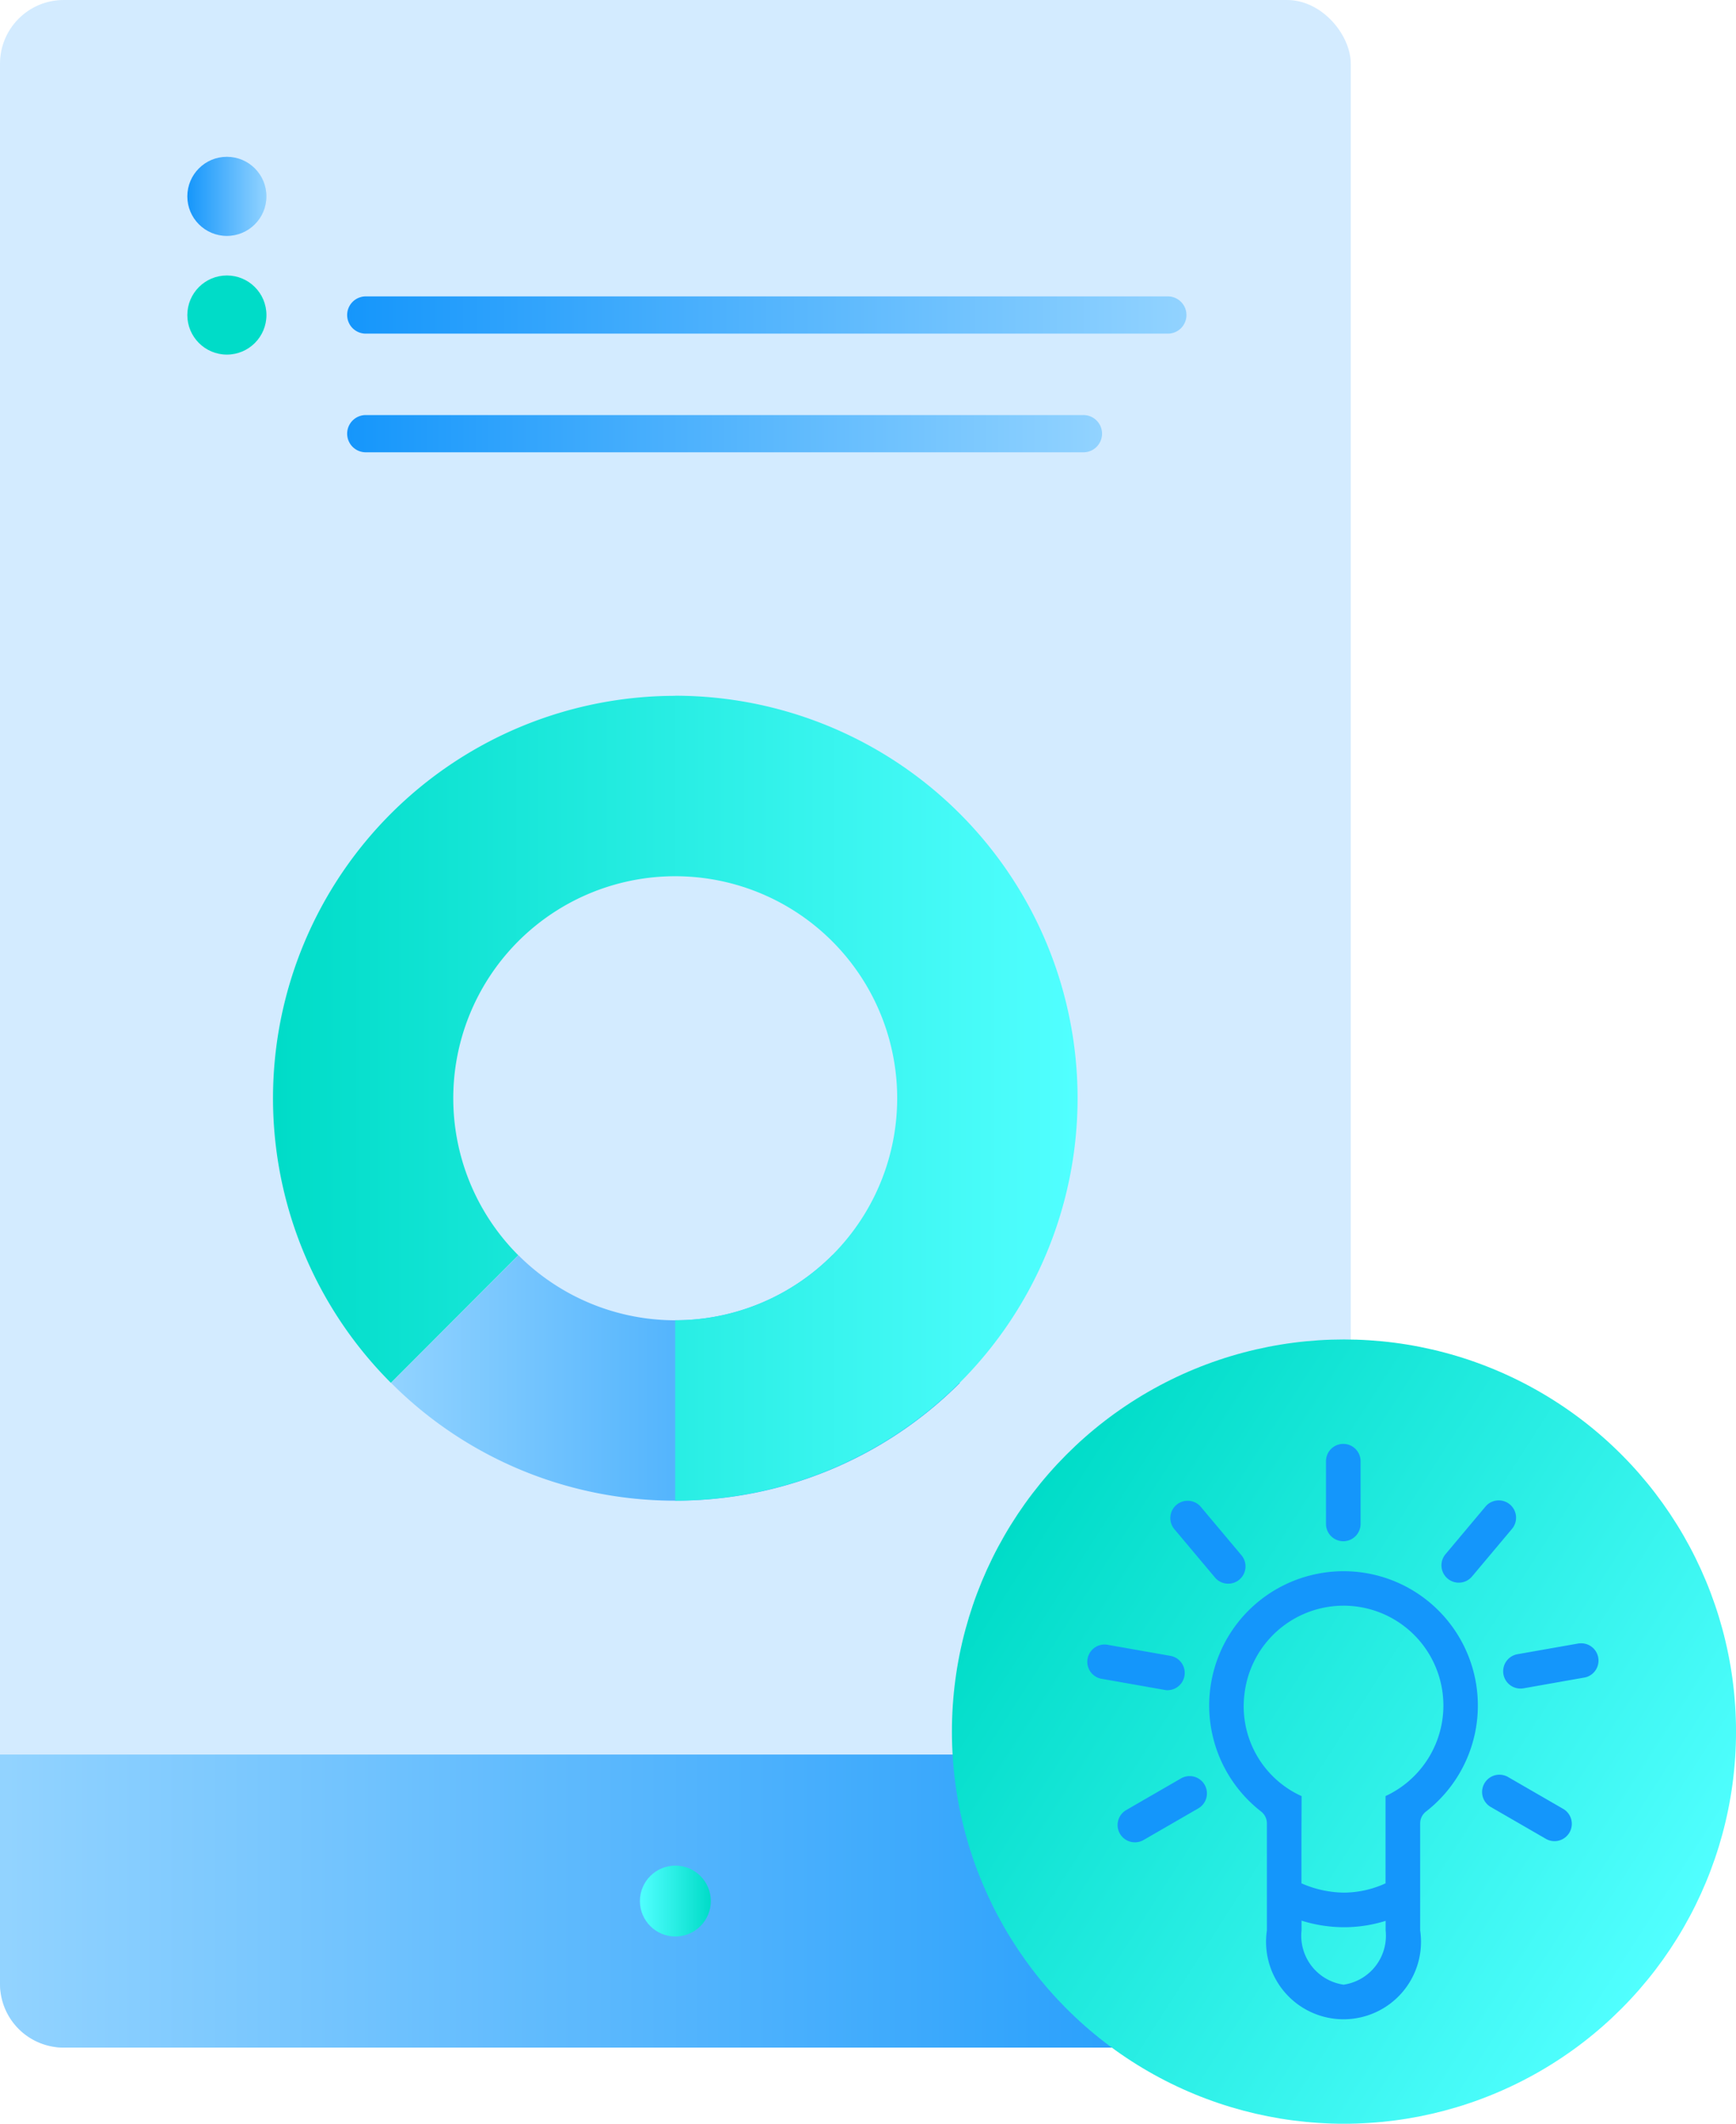
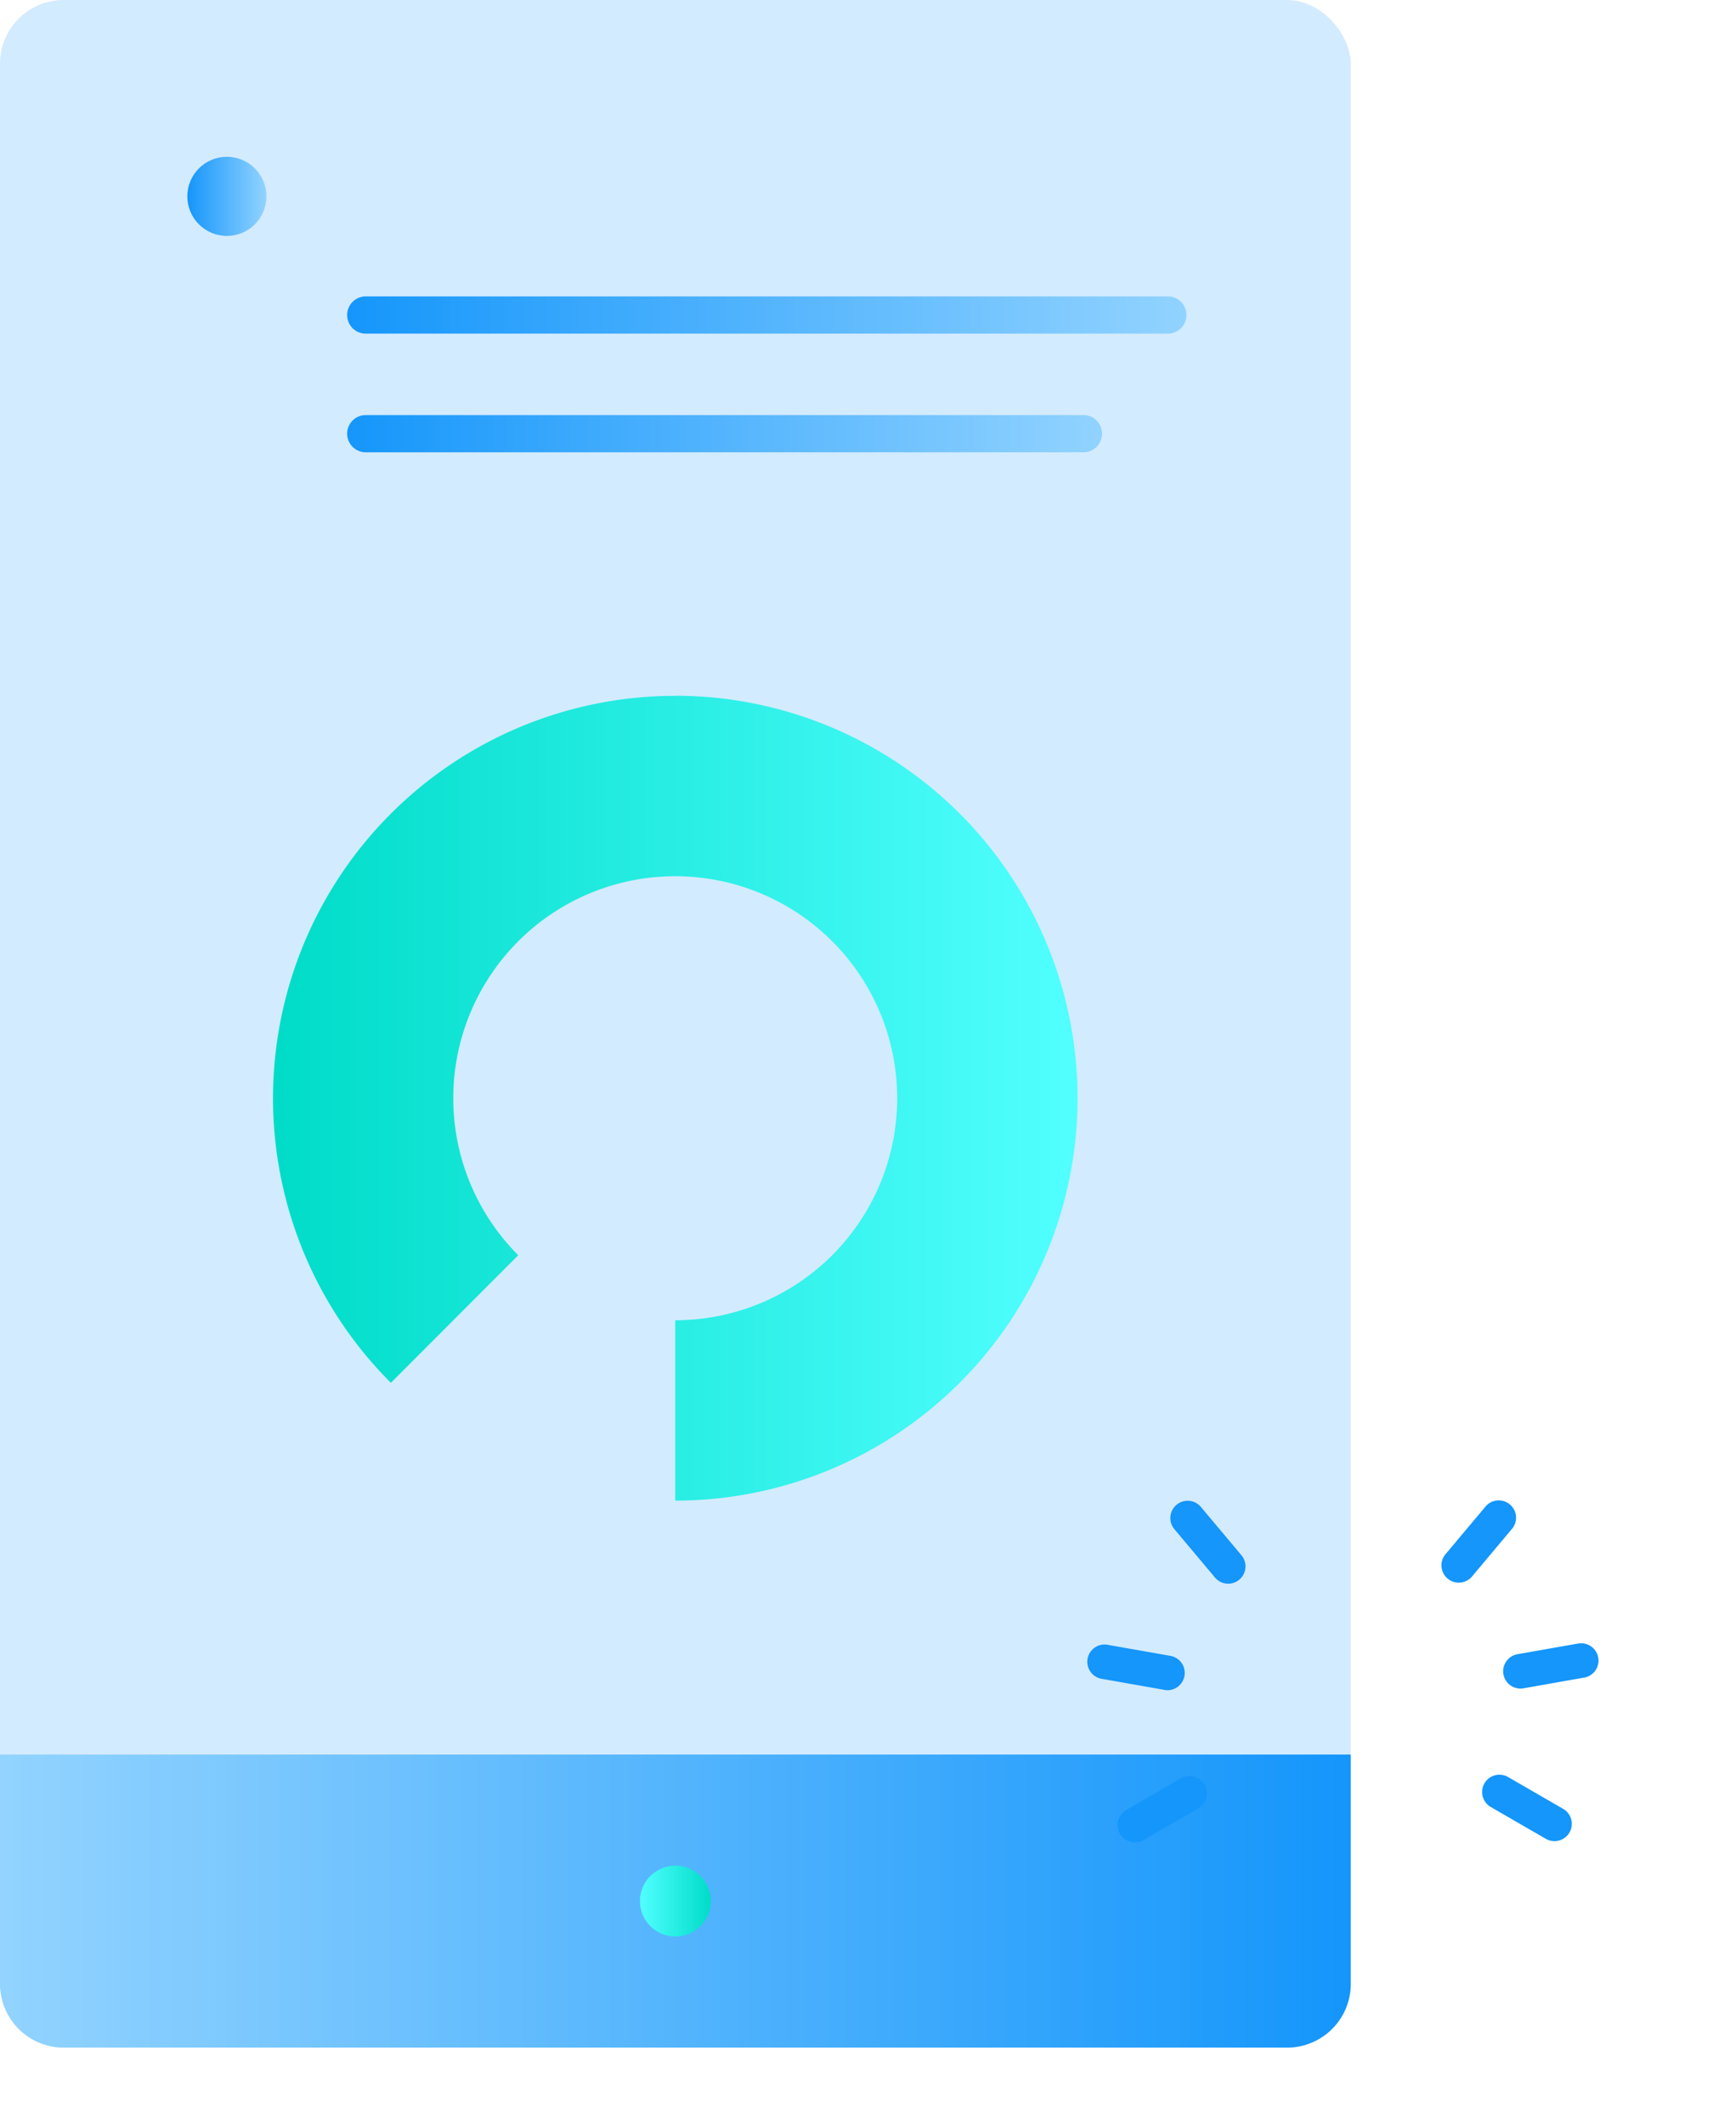
<svg xmlns="http://www.w3.org/2000/svg" xmlns:xlink="http://www.w3.org/1999/xlink" width="81.763" height="100" viewBox="0 0 81.763 100">
  <defs>
    <style>.a{fill:#d3ebff;}.b{fill:url(#a);}.c{fill:url(#b);}.d{fill:url(#c);}.e{fill:url(#d);}.f{fill:url(#e);}.g{fill:url(#f);}.h{fill:url(#i);}.i{fill:url(#k);}.j{fill:#1496fb;}</style>
    <linearGradient id="a" x1="1" y1="0.5" x2="0" y2="0.5" gradientUnits="objectBoundingBox">
      <stop offset="0" stop-color="#1596fb" />
      <stop offset="1" stop-color="#92d3ff" />
    </linearGradient>
    <linearGradient id="b" y1="0.5" x2="1" y2="0.5" gradientUnits="objectBoundingBox">
      <stop offset="0" stop-color="#51ffff" />
      <stop offset="1" stop-color="#00dcc8" />
    </linearGradient>
    <linearGradient id="c" y1="0.5" x2="1" y2="0.5" gradientUnits="objectBoundingBox">
      <stop offset="0" stop-color="#92d3ff" />
      <stop offset="1" stop-color="#1596fb" />
    </linearGradient>
    <linearGradient id="d" y1="0.5" x2="1" y2="0.5" gradientUnits="objectBoundingBox">
      <stop offset="0" stop-color="#00dcc8" />
      <stop offset="1" stop-color="#51ffff" />
    </linearGradient>
    <linearGradient id="e" x1="0" y1="0.5" x2="1" y2="0.5" xlink:href="#a" />
    <linearGradient id="f" x1="0" y1="0.5" x2="1" y2="0.5" xlink:href="#a" />
    <linearGradient id="i" x1="52.488" y1="-176.47" x2="52.488" y2="-177.47" xlink:href="#d" />
    <linearGradient id="k" x1="0.921" y1="0.77" x2="0.079" y2="0.23" xlink:href="#b" />
  </defs>
  <g transform="translate(-168.729 -20.455)">
    <rect class="a" width="63.619" height="96.415" rx="3" transform="translate(168.729 20.455)" />
    <path class="b" d="M0,0H63.619a0,0,0,0,1,0,0V10.8a3,3,0,0,1-3,3H3a3,3,0,0,1-3-3V0A0,0,0,0,1,0,0Z" transform="translate(168.729 103.071)" />
    <circle class="c" cx="1.669" cy="1.669" r="1.669" transform="translate(198.869 108.301)" />
    <g transform="translate(181.591 53.22)">
-       <path class="d" d="M192.629,65.728a18.89,18.89,0,0,0,13.4-5.548l-6.008-6.008a10.453,10.453,0,0,1-14.785,0l-6,6.008a18.869,18.869,0,0,0,13.4,5.548Zm0,0" transform="translate(-173.681 -27.831)" />
      <path class="e" d="M195.014,39.146a18.948,18.948,0,0,0-13.4,32.348l6-6.008a10.454,10.454,0,1,1,7.392,3.062v8.493a18.948,18.948,0,1,0,0-37.9Z" transform="translate(-176.066 -39.146)" />
    </g>
    <g transform="translate(177.552 27.838)">
      <g transform="translate(7.499 12.161)">
        <path class="f" d="M212.716,33.357h-33.8a.877.877,0,0,1,0-1.753h33.8a.877.877,0,1,1,0,1.753Z" transform="translate(-178.04 -31.604)" />
      </g>
      <path class="g" d="M216.752,30.17H178.916a.877.877,0,0,1,0-1.753h37.835a.877.877,0,0,1,0,1.753Z" transform="translate(-170.541 -21.843)" />
      <g transform="translate(7.499 0.986)">
        <path class="f" d="M219.625,26.982H178.916a.877.877,0,0,1,0-1.753h40.708a.877.877,0,0,1,0,1.753Z" transform="translate(-178.04 -25.229)" />
      </g>
      <circle class="f" cx="1.863" cy="1.863" r="1.863" />
-       <circle class="h" cx="1.863" cy="1.863" r="1.863" transform="translate(0 5.588)" />
      <circle class="f" cx="1.863" cy="1.863" r="1.863" transform="translate(0 11.175)" />
    </g>
-     <circle class="i" cx="18.465" cy="18.465" r="18.465" transform="translate(213.563 83.526)" />
    <g transform="translate(219.987 88.443)">
-       <path class="j" d="M206.053,62.835a6.32,6.32,0,0,0-2.4,11.132.712.712,0,0,1,.279.556v5.047a3.649,3.649,0,1,0,7.219,0V74.522a.7.7,0,0,1,.281-.554,6.324,6.324,0,0,0-5.38-11.133Zm1.49,19.29a2.327,2.327,0,0,1-1.979-2.556V79.11a6.7,6.7,0,0,0,1.981.31,6.531,6.531,0,0,0,1.979-.3v.452A2.327,2.327,0,0,1,207.543,82.125Zm1.977-8.879,0,1.744v2.363a4.737,4.737,0,0,1-1.979.438,5.107,5.107,0,0,1-1.981-.438V74.99l.007-1.742a4.644,4.644,0,0,1-2.687-4.847,4.7,4.7,0,1,1,6.637,4.845Z" transform="translate(-195.521 -56.661)" />
-       <path class="j" d="M205.17,63.823a.815.815,0,0,0,.813-.815V60.054a.814.814,0,1,0-1.629,0v2.954A.816.816,0,0,0,205.17,63.823Z" transform="translate(-193.16 -59.239)" />
      <path class="j" d="M202.269,64.375a.814.814,0,1,0,1.248-1.047l-1.9-2.263a.815.815,0,1,0-1.248,1.048Z" transform="translate(-196.304 -58.083)" />
      <path class="j" d="M201.694,66.776a.815.815,0,0,0,.14-1.618l-2.908-.512a.814.814,0,1,0-.284,1.6l2.91.514A.778.778,0,0,0,201.694,66.776Z" transform="translate(-197.969 -55.177)" />
      <path class="j" d="M201.722,68.278l-2.558,1.478a.814.814,0,0,0,.408,1.52.823.823,0,0,0,.407-.109l2.558-1.478a.815.815,0,1,0-.815-1.411Z" transform="translate(-197.376 -52.515)" />
      <path class="j" d="M212.34,69.718l-2.558-1.478a.815.815,0,1,0-.815,1.411l2.558,1.478a.815.815,0,1,0,.815-1.411Z" transform="translate(-189.994 -52.543)" />
      <path class="j" d="M212.7,64.6l-2.91.512a.815.815,0,0,0,.142,1.618.8.8,0,0,0,.142-.012l2.908-.514a.814.814,0,0,0-.282-1.6Z" transform="translate(-189.575 -55.209)" />
      <path class="j" d="M208.271,64.639a.818.818,0,0,0,.626-.291l1.9-2.263a.816.816,0,0,0-1.25-1.048l-1.9,2.263a.816.816,0,0,0,.624,1.339Z" transform="translate(-190.825 -58.104)" />
    </g>
  </g>
</svg>